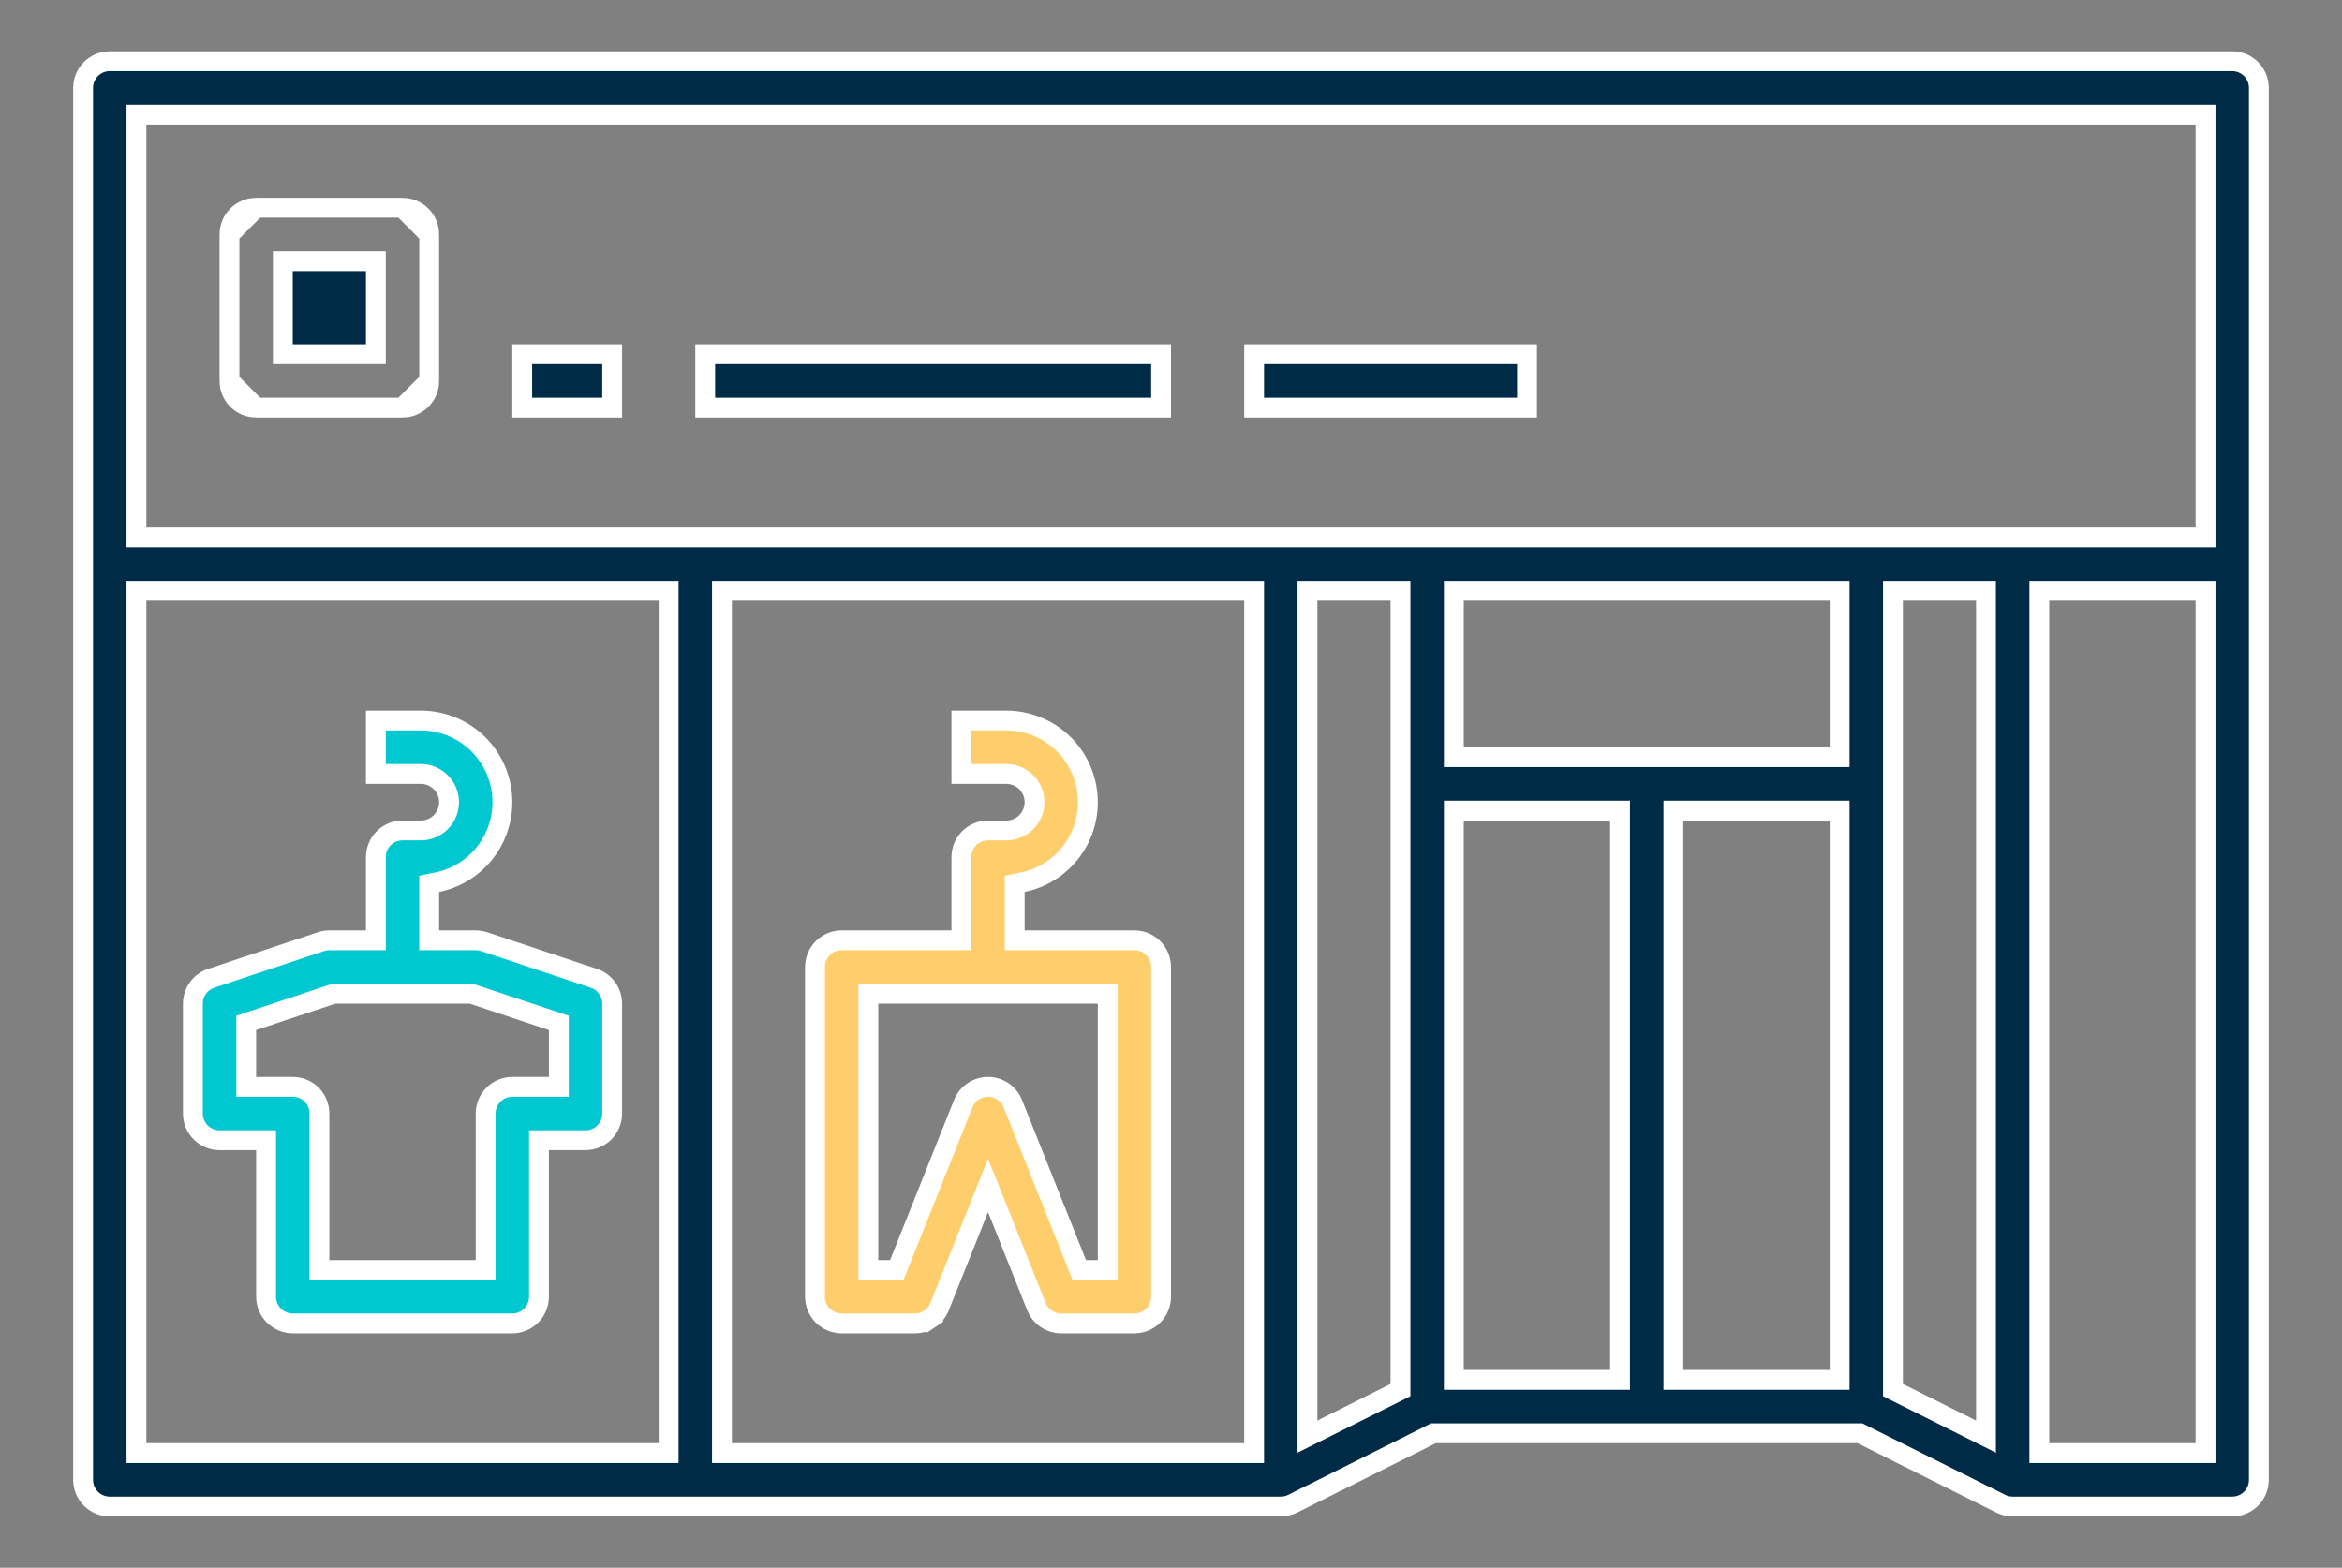
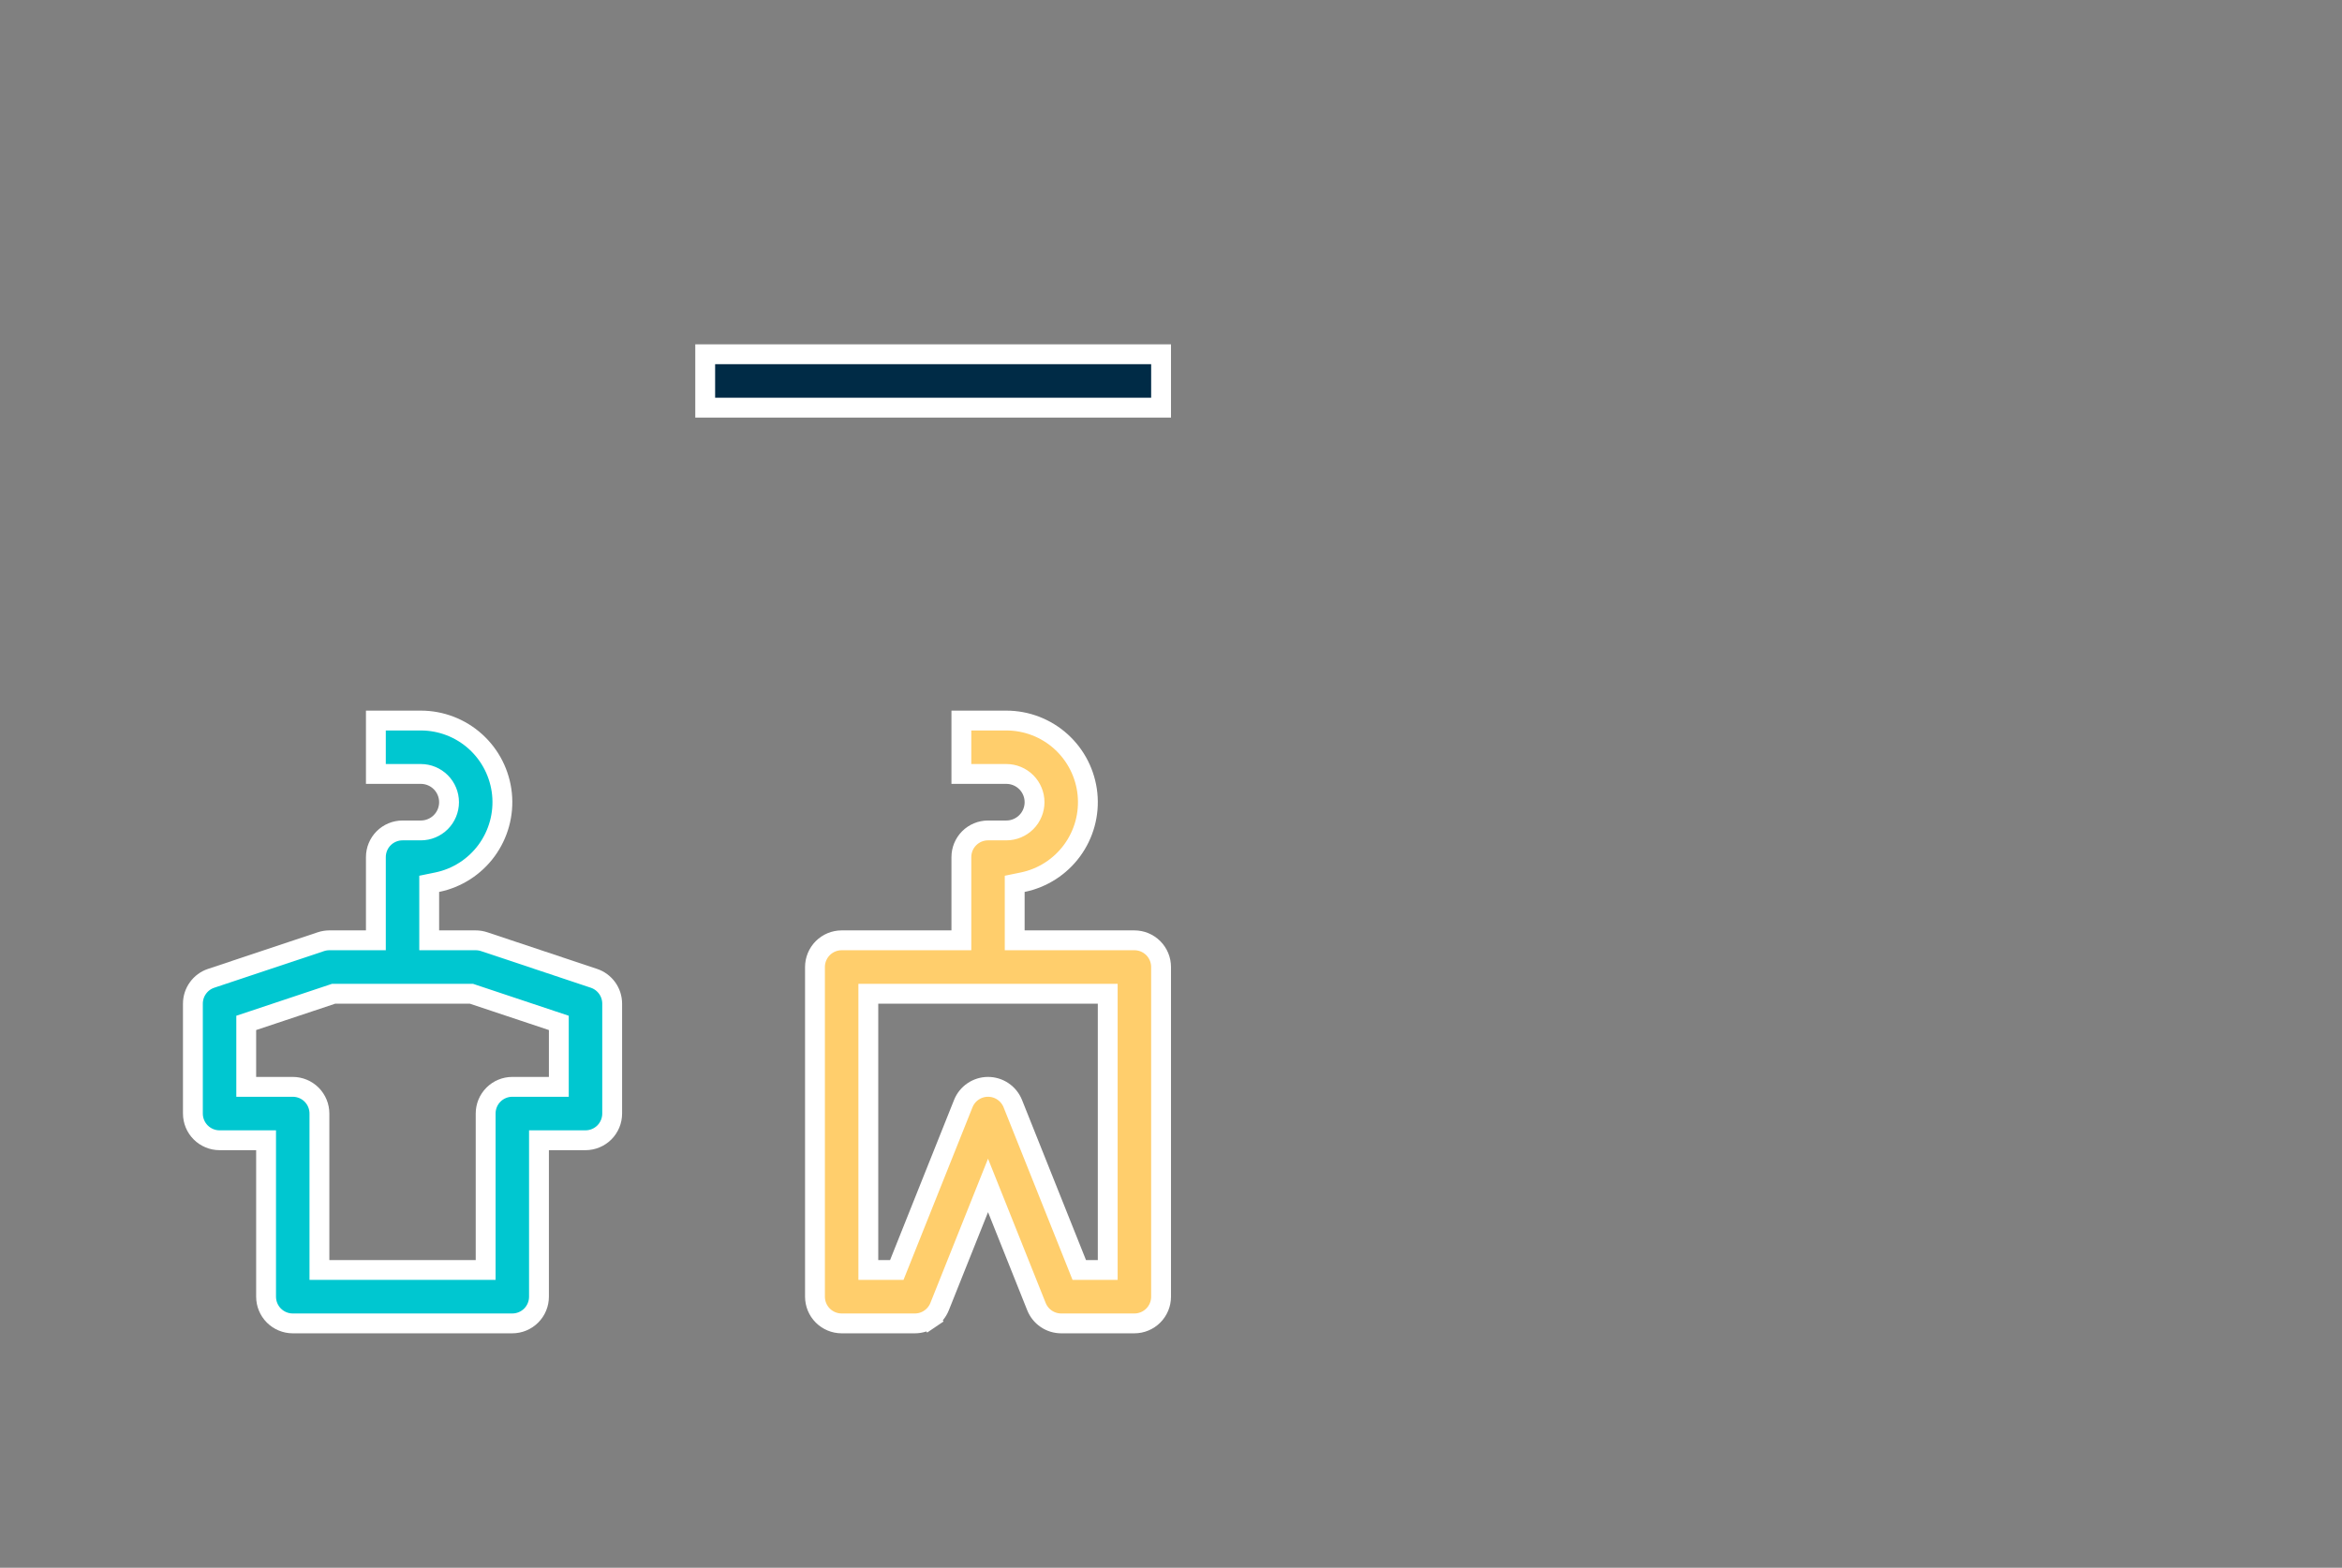
<svg xmlns="http://www.w3.org/2000/svg" width="118" height="79" viewBox="0 0 118 79" fill="none">
  <rect x="0" y="0" width="118" height="79" fill="#808080" stroke="none" />
-   <path d="M100.358 75.55L93.82 72.277L93.714 72.224H93.596H72.341H72.223L72.118 72.277L65.581 75.549L65.58 75.546L65.13 75.773C64.944 75.867 64.739 75.916 64.531 75.916C64.531 75.916 64.531 75.916 64.531 75.916H5.531C5.175 75.916 4.833 75.774 4.581 75.522C4.329 75.269 4.188 74.927 4.188 74.57V4.43C4.188 4.43 4.188 4.43 4.188 4.43C4.188 4.073 4.329 3.73 4.581 3.478C4.833 3.226 5.175 3.084 5.531 3.084C5.531 3.084 5.531 3.084 5.531 3.084H112.469C112.825 3.084 113.167 3.226 113.419 3.478C113.671 3.73 113.812 4.073 113.812 4.43V74.57C113.812 74.927 113.671 75.269 113.419 75.522C113.167 75.774 112.825 75.916 112.469 75.916H101.406C101.198 75.916 100.993 75.867 100.808 75.773L100.36 75.547L100.358 75.55ZM7.375 5.776H6.875V6.276V26.579V27.079H7.375H110.625H111.125V26.579V6.276V5.776H110.625H7.375ZM73.75 40.846H73.25V41.346V69.033V69.533H73.75H81.125H81.625V69.033V41.346V40.846H81.125H73.75ZM84.812 40.846H84.312V41.346V69.033V69.533H84.812H92.188H92.688V69.033V41.346V40.846H92.188H84.812ZM73.25 37.654V38.154H73.75H92.188H92.688V37.654V30.271V29.771H92.188H73.75H73.25V30.271V37.654ZM7.375 29.771H6.875V30.271V72.724V73.224H7.375H33.188H33.688V72.724V30.271V29.771H33.188H7.375ZM62.688 73.224H63.188V72.724V30.271V29.771H62.688H36.875H36.375V30.271V72.724V73.224H36.875H62.688ZM65.875 71.583V72.393L66.599 72.031L70.286 70.185L70.562 70.046V69.738V30.271V29.771H70.062H66.375H65.875V30.271V71.583ZM95.875 29.771H95.375V30.271V69.738V70.046L95.651 70.185L99.339 72.031L100.062 72.393V71.583V30.271V29.771H99.562H95.875ZM110.625 73.224H111.125V72.724V30.271V29.771H110.625H103.25H102.75V30.271V72.724V73.224H103.25H110.625Z" fill="#002B46" stroke="white" />
  <path d="M21.625 46.883V47.383H22.125H23.969C23.969 47.383 23.969 47.383 23.969 47.383C24.113 47.383 24.257 47.407 24.394 47.452L29.925 49.298C29.925 49.298 29.925 49.298 29.925 49.298C30.192 49.387 30.425 49.559 30.59 49.788C30.755 50.017 30.844 50.292 30.844 50.575V56.112C30.844 56.469 30.702 56.812 30.45 57.064C30.198 57.316 29.856 57.458 29.5 57.458H27.656H27.156V57.958V65.341C27.156 65.698 27.015 66.041 26.762 66.293C26.51 66.545 26.169 66.687 25.812 66.687H14.75C14.394 66.687 14.052 66.545 13.8 66.293C13.548 66.041 13.406 65.698 13.406 65.341V57.958V57.458H12.906H11.062C10.706 57.458 10.365 57.316 10.113 57.064C9.86 56.812 9.719 56.469 9.719 56.112V50.575V50.575C9.719 50.292 9.808 50.017 9.973 49.788C10.137 49.559 10.37 49.387 10.638 49.298C10.638 49.298 10.638 49.298 10.638 49.298L16.169 47.452C16.306 47.407 16.449 47.383 16.594 47.383C16.594 47.383 16.594 47.383 16.594 47.383H18.438H18.938V46.883V43.192C18.938 43.192 18.938 43.192 18.938 43.192C18.938 42.835 19.079 42.492 19.331 42.24C19.583 41.988 19.925 41.846 20.281 41.846C20.281 41.846 20.281 41.846 20.281 41.846H21.203C21.58 41.846 21.942 41.696 22.209 41.429C22.475 41.162 22.625 40.8 22.625 40.423C22.625 40.046 22.475 39.684 22.209 39.417C21.942 39.15 21.58 39 21.203 39H18.938V36.309H21.203C21.203 36.309 21.203 36.309 21.203 36.309C22.221 36.309 23.203 36.687 23.959 37.371C24.714 38.055 25.189 38.995 25.292 40.01C25.394 41.025 25.116 42.041 24.513 42.862C23.909 43.684 23.023 44.251 22.025 44.455L21.625 44.537V44.945V46.883ZM27.656 54.767H28.156V54.267V51.905V51.545L27.814 51.431L23.828 50.101L23.751 50.075H23.67H16.893H16.812L16.735 50.101L12.748 51.431L12.406 51.545V51.905V54.267V54.767H12.906H14.75C15.106 54.767 15.448 54.908 15.7 55.16C15.952 55.413 16.094 55.755 16.094 56.112V63.495V63.995H16.594H23.969H24.469V63.495V56.112C24.469 55.755 24.61 55.413 24.863 55.16C25.115 54.908 25.456 54.767 25.812 54.767H27.656Z" fill="#00C7D0" stroke="white" />
  <path d="M46.094 66.687H46.094H42.406C42.05 66.687 41.708 66.545 41.456 66.293C41.204 66.041 41.062 65.698 41.062 65.341V48.729C41.062 48.729 41.062 48.729 41.062 48.729C41.062 48.372 41.204 48.03 41.456 47.777C41.708 47.525 42.05 47.383 42.406 47.383C42.406 47.383 42.406 47.383 42.406 47.383H47.938H48.438V46.883V43.192C48.438 43.192 48.438 43.192 48.438 43.192C48.438 42.835 48.579 42.492 48.831 42.24C49.083 41.988 49.425 41.846 49.781 41.846C49.781 41.846 49.781 41.846 49.781 41.846H50.703C51.08 41.846 51.442 41.696 51.709 41.429C51.975 41.162 52.125 40.8 52.125 40.423C52.125 40.046 51.975 39.684 51.709 39.417C51.442 39.15 51.08 39 50.703 39H48.438V36.309H50.703C50.703 36.309 50.703 36.309 50.703 36.309C51.721 36.309 52.703 36.687 53.459 37.371C54.214 38.055 54.689 38.995 54.792 40.01C54.894 41.025 54.617 42.041 54.013 42.862C53.409 43.684 52.523 44.251 51.525 44.455L51.125 44.537V44.945V46.883V47.383H51.625H57.156C57.512 47.383 57.854 47.525 58.106 47.777C58.358 48.03 58.5 48.372 58.5 48.729V65.341C58.5 65.698 58.358 66.041 58.106 66.293C57.854 66.545 57.512 66.687 57.156 66.687H53.469H53.469C53.2 66.687 52.938 66.607 52.716 66.456C52.493 66.305 52.321 66.091 52.221 65.841L52.221 65.841L50.246 60.897L49.781 59.735L49.317 60.897L47.341 65.841L47.341 65.841C47.242 66.091 47.069 66.305 46.847 66.456L47.127 66.87L46.847 66.456C46.624 66.607 46.362 66.687 46.094 66.687ZM44.25 50.075H43.75V50.575V63.495V63.995H44.25H44.846H45.184L45.31 63.681L48.534 55.612L48.534 55.612C48.633 55.363 48.806 55.148 49.028 54.998C49.251 54.847 49.513 54.767 49.781 54.767C50.05 54.767 50.312 54.847 50.534 54.998C50.757 55.148 50.929 55.363 51.029 55.612L51.029 55.612L54.253 63.681L54.378 63.995H54.717H55.312H55.812V63.495V50.575V50.075H55.312H44.25Z" fill="#FFCE6C" stroke="white" />
-   <path d="M26.312 20.542V17.851H30.844V20.542H26.312Z" fill="#002B46" stroke="white" />
  <path d="M35.531 20.542V17.851H58.5V20.542H35.531Z" fill="#002B46" stroke="white" />
-   <path d="M63.188 20.542V17.851H76.938V20.542H63.188Z" fill="#002B46" stroke="white" />
-   <path d="M11.562 19.196C11.562 19.196 11.562 19.196 11.562 19.196C11.562 19.553 11.704 19.896 11.956 20.148C12.208 20.4 12.55 20.542 12.906 20.542L11.562 19.196ZM11.562 19.196V11.813V19.196ZM20.281 20.542C20.281 20.542 20.281 20.542 20.281 20.542C20.637 20.542 20.979 20.4 21.231 20.148C21.483 19.896 21.625 19.553 21.625 19.196L20.281 20.542ZM20.281 20.542H12.906H20.281ZM21.625 11.813C21.625 11.813 21.625 11.813 21.625 11.813C21.625 11.456 21.483 11.114 21.231 10.861C20.979 10.609 20.637 10.467 20.281 10.467L21.625 11.813ZM21.625 11.813V19.196V11.813ZM18.438 17.851H18.938V17.351V13.659V13.159H18.438H14.75H14.25V13.659V17.351V17.851H14.75H18.438ZM12.906 10.467H20.281H12.906ZM11.956 10.861C12.208 10.609 12.55 10.467 12.906 10.467L11.562 11.813C11.562 11.456 11.704 11.114 11.956 10.861Z" fill="#002B46" stroke="white" />
</svg>